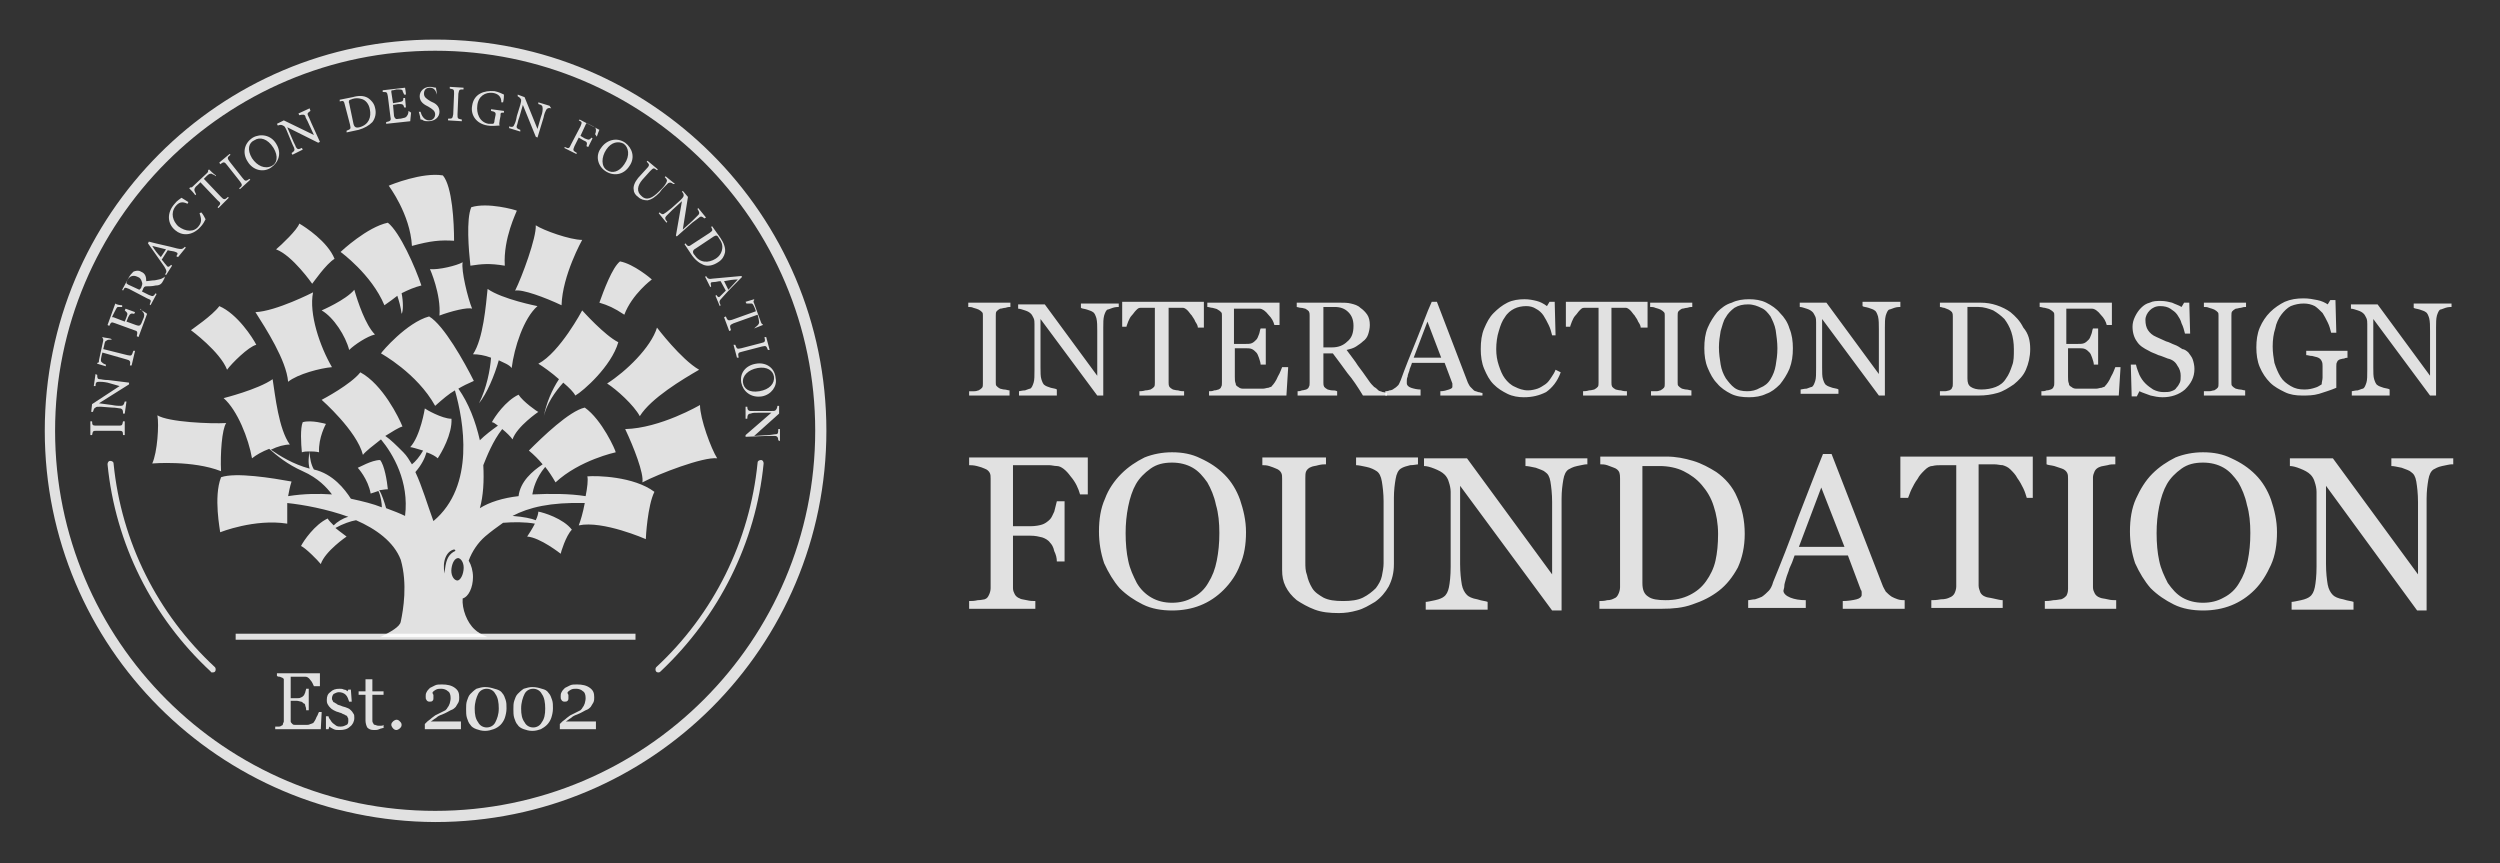
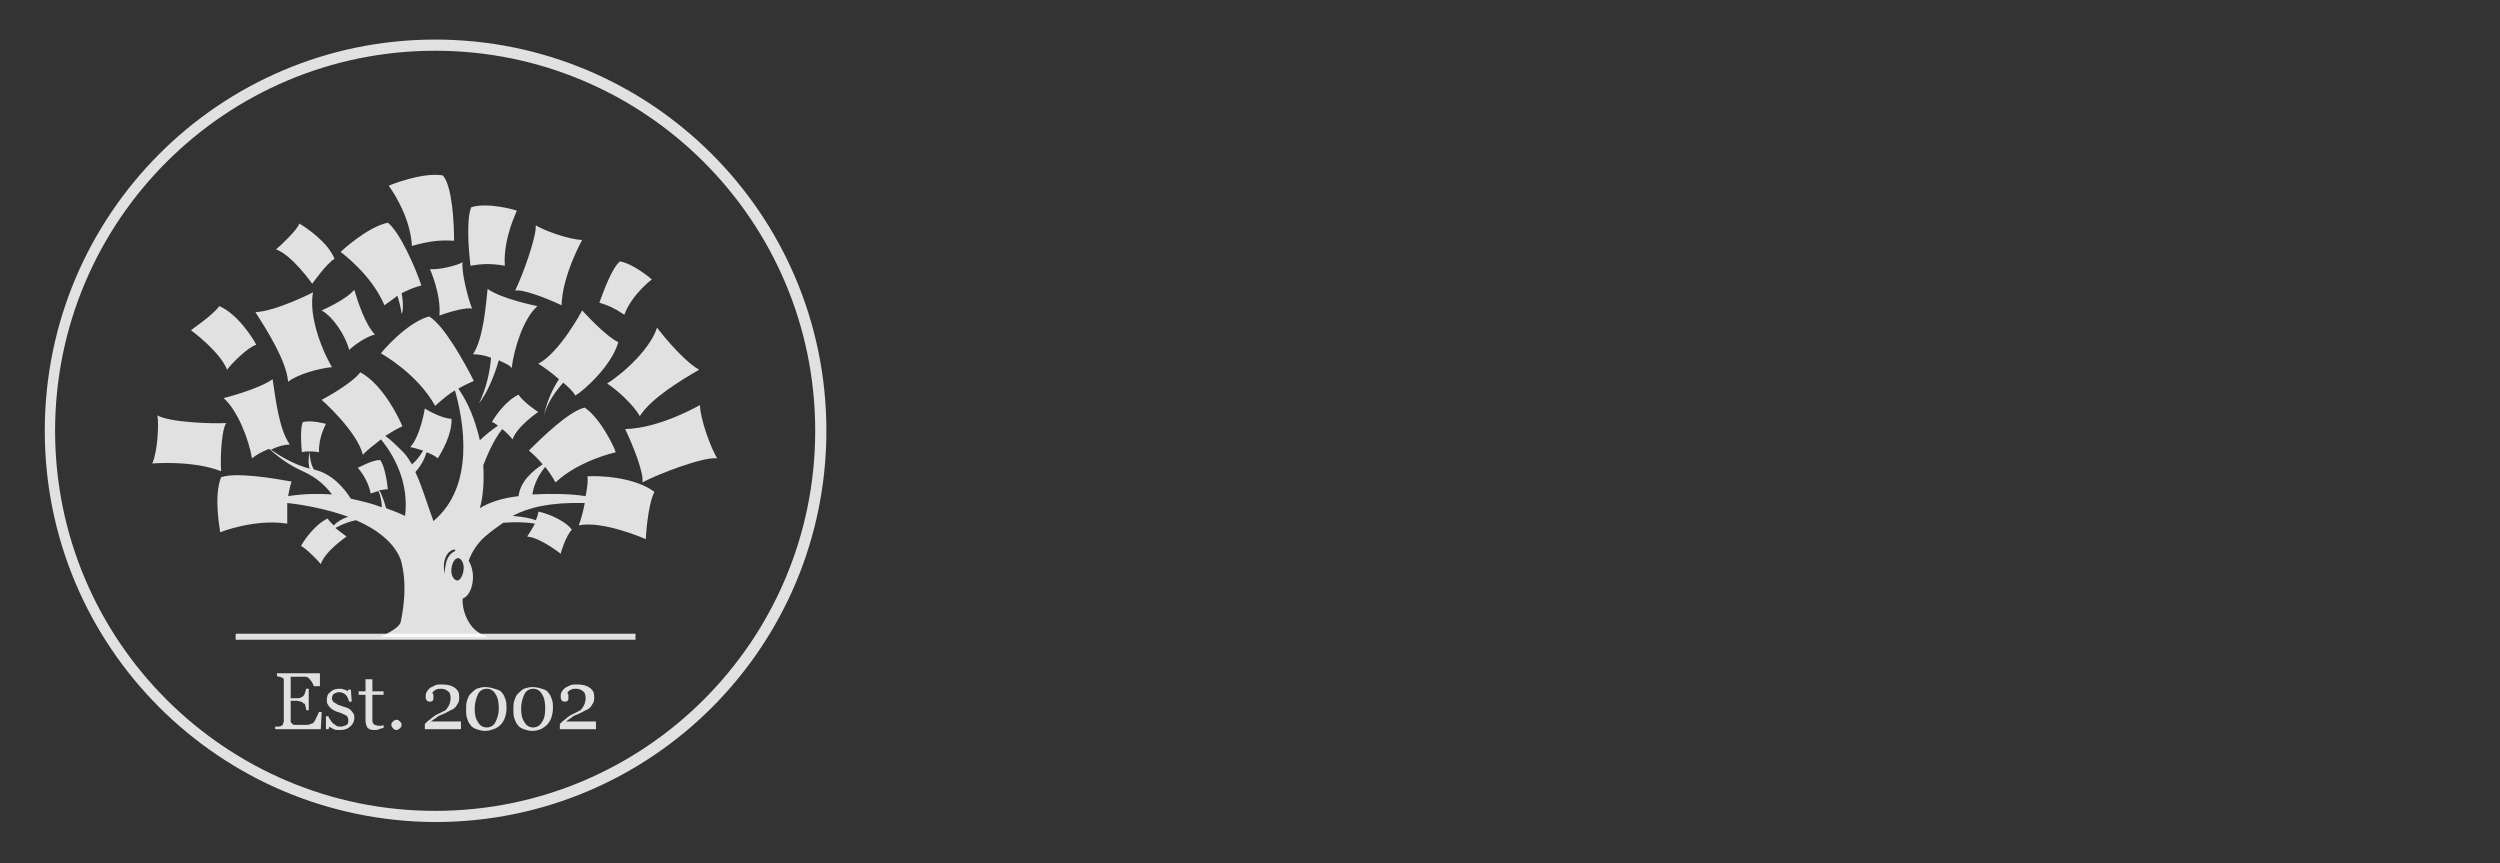
<svg xmlns="http://www.w3.org/2000/svg" width="391" height="135" viewBox="0 0 391 135" fill="none">
  <rect x="0" y="0" width="391" height="135" fill="#333333" stroke="none" />
-   <path fill-rule="evenodd" clip-rule="evenodd" d="M158.162 61.862H151.572V61.189H152.379C152.782 61.189 152.917 61.055 153.051 61.055C153.32 60.92 153.455 60.786 153.589 60.651C153.724 60.517 153.724 60.248 153.724 59.979V49.355C153.724 49.086 153.724 48.951 153.589 48.817C153.455 48.682 153.32 48.548 153.051 48.413C152.782 48.279 152.648 48.279 152.244 48.145C151.975 48.01 151.706 48.01 151.438 48.01V47.338H158.027V48.01C157.758 48.01 157.624 48.01 157.22 48.145C156.951 48.145 156.682 48.279 156.413 48.279C156.144 48.413 156.01 48.548 155.875 48.682C155.741 48.817 155.741 49.086 155.741 49.355V59.844C155.741 60.114 155.741 60.248 155.875 60.382C156.01 60.517 156.144 60.651 156.413 60.786C156.548 60.786 156.817 60.92 157.086 60.92C157.355 60.92 157.624 61.055 157.893 61.055V61.862H158.162ZM174.972 48.01C174.838 48.01 174.434 48.01 174.031 48.145C173.627 48.279 173.358 48.413 173.224 48.413C172.955 48.548 172.82 48.951 172.686 49.355C172.551 49.893 172.551 50.431 172.551 51.238V61.862H171.61L162.734 49.893V57.424C162.734 58.231 162.734 58.903 162.869 59.307C163.003 59.71 163.138 60.114 163.406 60.248C163.541 60.382 163.944 60.517 164.348 60.651C164.886 60.786 165.155 60.786 165.289 60.92V61.862H159.372V61.189C159.506 61.189 159.91 61.055 160.313 61.055C160.717 60.92 160.986 60.786 161.12 60.786C161.389 60.651 161.524 60.248 161.658 59.844C161.793 59.441 161.793 58.769 161.793 57.827V50.7C161.793 50.431 161.793 50.027 161.658 49.758C161.524 49.489 161.389 49.22 161.255 49.086C160.986 48.817 160.717 48.682 160.313 48.548C159.91 48.413 159.506 48.279 159.238 48.279V47.607H163.406L171.61 58.769V51.776C171.61 50.969 171.61 50.296 171.475 49.758C171.341 49.355 171.206 48.951 170.937 48.817C170.803 48.682 170.4 48.548 169.996 48.413C169.593 48.279 169.189 48.279 169.055 48.145V47.472H174.972V48.01ZM188.017 51.238H187.344C187.344 50.969 187.21 50.7 186.941 50.296C186.806 49.893 186.538 49.624 186.403 49.355C186.134 49.086 186 48.817 185.731 48.548C185.462 48.279 185.193 48.145 185.058 48.145H182.772V59.844C182.772 60.114 182.772 60.248 182.906 60.517C183.041 60.651 183.175 60.786 183.444 60.92C183.579 60.92 183.848 61.055 184.251 61.055C184.655 61.189 184.924 61.189 185.193 61.189V61.862H178.2V61.189C178.334 61.189 178.737 61.189 179.141 61.055C179.544 61.055 179.813 60.92 179.948 60.92C180.217 60.786 180.351 60.651 180.486 60.517C180.62 60.382 180.62 60.114 180.62 59.844V48.145H178.334C178.065 48.145 177.931 48.279 177.662 48.548C177.393 48.817 177.258 49.086 176.989 49.355C176.72 49.624 176.586 50.027 176.451 50.296C176.317 50.7 176.182 50.969 176.182 51.103H175.51V47.203H188.286V51.238H188.017ZM201.465 57.558L201.196 61.862H189.093V61.189C189.362 61.189 189.631 61.189 189.9 61.055C190.303 61.055 190.437 60.92 190.572 60.92C190.841 60.786 190.975 60.651 190.975 60.517C191.11 60.382 191.11 60.114 191.11 59.844V49.355C191.11 49.086 191.11 48.951 190.975 48.817C190.841 48.682 190.706 48.548 190.438 48.413C190.303 48.279 190.034 48.279 189.631 48.145C189.362 48.145 189.093 48.01 188.824 48.01V47.338H200.12V50.834H199.313C199.179 50.296 198.91 49.758 198.372 49.22C197.969 48.682 197.431 48.279 197.027 48.279H192.993V53.793H194.606C195.144 53.793 195.548 53.793 195.817 53.658C196.086 53.524 196.22 53.389 196.489 53.12C196.624 52.986 196.758 52.717 196.893 52.313C197.027 52.044 197.027 51.641 197.162 51.372H197.969V57.02H197.162C197.162 56.751 197.027 56.348 196.893 55.944C196.758 55.541 196.624 55.272 196.489 55.138C196.22 54.869 196.086 54.734 195.817 54.6C195.548 54.465 195.144 54.465 194.741 54.465H193.127V58.903C193.127 59.307 193.127 59.71 193.262 59.979C193.262 60.248 193.396 60.382 193.665 60.517C193.8 60.651 194.069 60.786 194.338 60.786H197.565C197.834 60.786 198.103 60.651 198.372 60.651C198.641 60.517 198.91 60.517 198.91 60.382C199.179 60.114 199.582 59.575 199.851 58.903C200.255 58.231 200.389 57.693 200.524 57.424H201.465V57.558ZM211.686 50.969C211.686 50.027 211.417 49.355 210.879 48.817C210.341 48.279 209.669 48.01 208.727 48.01H206.979V54.331H208.324C209.265 54.331 210.072 54.062 210.744 53.389C211.417 52.851 211.686 52.044 211.686 50.969ZM217.2 61.862H213.165C212.358 60.517 211.551 59.307 210.744 58.365C210.072 57.424 209.265 56.348 208.458 55.272H206.979V59.844C206.979 60.114 206.979 60.248 207.113 60.517C207.248 60.651 207.382 60.786 207.651 60.92C207.786 60.92 208.055 61.055 208.324 61.055C208.593 61.055 208.862 61.055 209.131 61.189V61.862H202.944V61.189C203.079 61.189 203.348 61.189 203.617 61.055C203.886 61.055 204.155 60.92 204.289 60.92C204.558 60.786 204.693 60.651 204.693 60.517C204.827 60.382 204.827 60.114 204.827 59.844V49.355C204.827 49.086 204.827 48.951 204.693 48.682C204.558 48.548 204.424 48.413 204.155 48.279C204.02 48.279 203.751 48.145 203.482 48.145C203.213 48.145 202.944 48.01 202.81 48.01V47.338H209.534C210.206 47.338 210.744 47.338 211.282 47.472C211.82 47.607 212.358 47.741 212.762 48.145C213.165 48.413 213.569 48.817 213.837 49.22C214.106 49.624 214.241 50.162 214.241 50.834C214.241 51.372 214.106 51.91 213.972 52.313C213.838 52.717 213.569 53.12 213.165 53.389C212.896 53.658 212.493 53.927 212.089 54.196C211.686 54.465 211.148 54.6 210.61 54.734C211.282 55.675 211.955 56.482 212.358 57.155C212.896 57.827 213.434 58.634 214.106 59.575C214.375 59.979 214.644 60.248 214.913 60.517C215.182 60.651 215.451 60.92 215.586 61.055C215.72 61.189 215.989 61.189 216.258 61.324C216.527 61.324 216.796 61.458 216.931 61.458V61.862H217.2Z" fill="white" fill-opacity="0.85" />
-   <path fill-rule="evenodd" clip-rule="evenodd" d="M225.403 55.943L223.252 50.295L221.1 55.943H225.403ZM231.321 61.861H225.269V61.188C225.807 61.188 226.21 61.054 226.614 60.919C227.017 60.785 227.152 60.65 227.152 60.516V59.978L225.941 56.75H220.831C220.696 57.288 220.427 57.692 220.427 57.961C220.293 58.364 220.158 58.633 220.158 58.902C220.024 59.171 220.024 59.44 220.024 59.574V59.978C220.024 60.247 220.293 60.516 220.696 60.65C221.1 60.785 221.638 60.919 222.176 60.919V61.861H216.662V61.188C216.796 61.188 217.065 61.188 217.334 61.054C217.603 61.054 217.872 60.919 218.007 60.785C218.276 60.65 218.545 60.381 218.679 60.247C218.814 60.112 218.948 59.709 219.083 59.44C219.755 57.557 220.562 55.54 221.503 53.254C222.445 50.968 223.117 48.95 223.924 47.202H224.731L229.572 59.843C229.707 60.112 229.841 60.381 229.976 60.516L230.514 61.054C230.648 61.188 230.917 61.188 231.186 61.323C231.455 61.323 231.589 61.457 231.858 61.457V61.861H231.321ZM238.314 62.13C237.507 62.13 236.565 61.995 235.758 61.592C234.952 61.188 234.279 60.785 233.607 60.112C232.934 59.44 232.531 58.633 232.127 57.692C231.724 56.75 231.59 55.674 231.59 54.599C231.59 53.388 231.724 52.312 232.127 51.371C232.531 50.43 232.934 49.623 233.607 48.95C234.279 48.278 234.952 47.74 235.758 47.337C236.565 46.933 237.507 46.798 238.448 46.798C239.121 46.798 239.793 46.933 240.331 47.068C240.869 47.202 241.407 47.471 241.945 47.874L242.348 47.202H243.155L243.289 52.447H242.752C242.617 51.909 242.483 51.371 242.214 50.833C241.945 50.295 241.676 49.757 241.407 49.354C241.138 48.95 240.734 48.547 240.196 48.278C239.793 48.009 239.255 47.874 238.717 47.874C238.045 47.874 237.372 48.009 236.834 48.278C236.296 48.547 235.758 48.95 235.355 49.623C234.952 50.161 234.683 50.833 234.414 51.774C234.145 52.581 234.01 53.657 234.01 54.599C234.01 55.54 234.145 56.347 234.414 57.154C234.683 57.961 234.952 58.633 235.355 59.171C235.758 59.709 236.296 60.247 236.969 60.516C237.507 60.785 238.179 61.054 238.986 61.054C239.524 61.054 240.062 60.919 240.465 60.785C240.869 60.65 241.272 60.381 241.676 60.112C242.079 59.843 242.348 59.44 242.617 59.036C242.886 58.633 243.155 58.23 243.289 57.826L244.096 58.23C243.558 59.709 242.752 60.65 241.81 61.323C240.734 61.861 239.658 62.13 238.314 62.13ZM257.276 51.236H256.603C256.603 50.968 256.469 50.699 256.2 50.295C256.065 49.892 255.796 49.623 255.662 49.354C255.393 49.085 255.258 48.816 254.99 48.547C254.721 48.278 254.452 48.143 254.317 48.143H252.031V59.843C252.031 60.112 252.031 60.247 252.165 60.516C252.3 60.65 252.434 60.785 252.703 60.919C252.838 60.919 253.107 61.054 253.51 61.054C253.914 61.188 254.183 61.188 254.452 61.188V61.861H247.593V61.188C247.727 61.188 248.131 61.188 248.534 61.054C248.938 61.054 249.207 60.919 249.341 60.919C249.61 60.785 249.745 60.65 249.879 60.516C250.014 60.381 250.014 60.112 250.014 59.843V48.143H247.727C247.458 48.143 247.324 48.278 247.055 48.547C246.786 48.816 246.652 49.085 246.383 49.354C246.114 49.623 245.979 50.026 245.845 50.295C245.71 50.699 245.576 50.968 245.576 51.102H244.903V47.202H257.679V51.236H257.276ZM264.807 61.861H258.217V61.188H259.024C259.427 61.188 259.562 61.054 259.696 61.054C259.965 60.919 260.1 60.785 260.234 60.65C260.369 60.516 260.369 60.247 260.369 59.978V49.354C260.369 49.085 260.369 48.95 260.234 48.816C260.1 48.681 259.965 48.547 259.696 48.412C259.427 48.278 259.293 48.278 258.89 48.143C258.621 48.009 258.352 48.009 258.083 48.009V47.337H264.672V48.009C264.403 48.009 264.269 48.009 263.865 48.143C263.596 48.143 263.327 48.278 263.058 48.278C262.79 48.412 262.655 48.547 262.521 48.681C262.386 48.816 262.386 49.085 262.386 49.354V59.843C262.386 60.112 262.386 60.247 262.521 60.381C262.655 60.516 262.79 60.65 263.058 60.785C263.193 60.785 263.462 60.919 263.731 60.919C264 60.919 264.269 61.054 264.538 61.054V61.861H264.807ZM276.91 59.305C277.314 58.633 277.583 57.961 277.717 57.154C277.852 56.347 277.986 55.54 277.986 54.464C277.986 53.523 277.852 52.581 277.717 51.64C277.583 50.833 277.179 50.026 276.91 49.488C276.507 48.95 276.103 48.412 275.431 48.143C274.893 47.874 274.221 47.605 273.414 47.605C272.607 47.605 271.934 47.74 271.262 48.143C270.724 48.547 270.186 49.085 269.917 49.623C269.514 50.161 269.379 50.968 269.11 51.774C268.976 52.581 268.841 53.388 268.841 54.33C268.841 55.271 268.976 56.212 269.11 57.019C269.245 57.826 269.514 58.498 269.917 59.171C270.321 59.709 270.724 60.247 271.262 60.65C271.8 61.054 272.472 61.188 273.279 61.188C273.952 61.188 274.624 61.054 275.296 60.65C275.969 60.381 276.507 59.978 276.91 59.305ZM278.39 48.95C279.062 49.623 279.6 50.43 279.869 51.371C280.272 52.312 280.407 53.388 280.407 54.464C280.407 55.674 280.272 56.616 279.869 57.692C279.465 58.633 278.927 59.44 278.39 60.112C277.717 60.785 277.045 61.323 276.238 61.592C275.431 61.995 274.489 62.13 273.548 62.13C272.472 62.13 271.531 61.995 270.724 61.592C269.917 61.188 269.11 60.65 268.572 59.978C267.9 59.305 267.496 58.498 267.093 57.557C266.69 56.616 266.555 55.54 266.555 54.464C266.555 53.254 266.69 52.178 267.093 51.236C267.496 50.295 268.034 49.488 268.572 48.816C269.245 48.143 269.917 47.605 270.858 47.337C271.665 46.933 272.607 46.798 273.548 46.798C274.489 46.798 275.431 46.933 276.238 47.337C277.045 47.74 277.852 48.278 278.39 48.95ZM297.217 48.009C297.083 48.009 296.679 48.009 296.276 48.143C295.872 48.278 295.603 48.412 295.469 48.412C295.2 48.547 295.065 48.95 294.931 49.354C294.796 49.892 294.796 50.43 294.796 51.236V61.861H293.855L284.979 49.892V57.423C284.979 58.23 284.979 58.902 285.114 59.305C285.248 59.709 285.383 60.112 285.652 60.247C285.786 60.381 286.19 60.516 286.593 60.65C287.131 60.785 287.4 60.785 287.534 60.919V61.592H281.617V60.919C281.752 60.919 282.155 60.785 282.558 60.785C282.962 60.65 283.231 60.516 283.365 60.516C283.634 60.381 283.769 59.978 283.903 59.574C284.038 59.171 284.038 58.498 284.038 57.557V50.43C284.038 50.161 284.038 49.757 283.903 49.488C283.769 49.219 283.634 48.95 283.5 48.816C283.231 48.547 282.962 48.412 282.558 48.278C282.155 48.143 281.752 48.009 281.483 48.009V47.337H285.652L293.855 58.498V51.505C293.855 50.699 293.855 50.026 293.721 49.488C293.586 49.085 293.452 48.681 293.183 48.547C293.048 48.412 292.645 48.278 292.241 48.143C291.838 48.009 291.434 48.009 291.3 47.874V47.202H297.217V48.009ZM314.969 54.599C314.969 53.657 314.834 52.716 314.565 51.909C314.296 51.102 313.893 50.43 313.49 49.892C312.952 49.354 312.414 48.95 311.741 48.547C311.069 48.278 310.262 48.009 309.455 48.009H307.707V59.171C307.707 59.843 307.841 60.247 308.245 60.516C308.648 60.785 309.186 60.919 309.858 60.919C310.665 60.919 311.472 60.785 312.145 60.516C312.817 60.247 313.355 59.843 313.758 59.171C314.162 58.633 314.431 57.961 314.7 57.154C314.969 56.481 314.969 55.674 314.969 54.599ZM317.524 54.599C317.524 55.809 317.255 56.885 316.852 57.826C316.448 58.767 315.776 59.44 314.969 60.112C314.162 60.65 313.355 61.188 312.414 61.457C311.472 61.726 310.531 61.861 309.455 61.861H303.403V61.188H304.21C304.479 61.188 304.748 61.054 304.883 61.054C305.152 60.919 305.286 60.785 305.286 60.65C305.421 60.516 305.421 60.247 305.421 59.978V49.488C305.421 49.219 305.421 49.085 305.286 48.816C305.152 48.681 305.017 48.547 304.748 48.412C304.479 48.278 304.345 48.278 304.076 48.143C303.807 48.143 303.672 48.009 303.403 48.009V47.337H309.724C310.665 47.337 311.472 47.471 312.279 47.74C313.086 48.009 313.893 48.412 314.431 48.816C315.238 49.488 315.91 50.161 316.448 51.236C317.255 52.178 317.524 53.254 317.524 54.599ZM331.645 57.557L331.376 61.861H319.272V61.188C319.541 61.188 319.81 61.188 320.079 61.054C320.483 61.054 320.617 60.919 320.752 60.919C321.021 60.785 321.155 60.65 321.155 60.516C321.29 60.381 321.289 60.112 321.289 59.843V49.354C321.289 49.085 321.29 48.95 321.155 48.816C321.021 48.681 320.886 48.547 320.617 48.412C320.483 48.278 320.214 48.278 319.81 48.143C319.541 48.143 319.272 48.009 319.003 48.009V47.337H330.3V50.833H329.493C329.358 50.295 329.09 49.757 328.552 49.219C328.148 48.681 327.61 48.278 327.207 48.278H323.172V53.792H324.786C325.324 53.792 325.727 53.792 325.996 53.657C326.265 53.523 326.4 53.388 326.669 53.119C326.803 52.985 326.938 52.716 327.072 52.312C327.207 52.043 327.207 51.64 327.341 51.371H328.148V57.019H327.476C327.476 56.75 327.341 56.347 327.207 55.943C327.072 55.54 326.938 55.271 326.803 55.136C326.534 54.867 326.4 54.733 326.131 54.599C325.862 54.464 325.458 54.464 325.055 54.464H323.441V58.902C323.441 59.305 323.441 59.709 323.576 59.978C323.576 60.247 323.71 60.381 323.979 60.516C324.114 60.65 324.383 60.785 324.652 60.785H327.879C328.148 60.785 328.417 60.65 328.686 60.65C328.955 60.516 329.224 60.516 329.224 60.381C329.493 60.112 329.896 59.574 330.165 58.902C330.569 58.23 330.703 57.692 330.838 57.423H331.645V57.557ZM342.269 55.136C342.538 55.54 342.807 55.809 342.941 56.212C343.076 56.616 343.21 57.154 343.21 57.692C343.21 59.036 342.672 59.978 341.731 60.919C340.79 61.726 339.579 62.13 338.234 62.13C337.562 62.13 336.89 61.995 336.352 61.861C335.679 61.592 335.141 61.457 334.603 61.188L334.2 61.995H333.393L333.258 57.019H334.065C334.2 57.692 334.469 58.23 334.603 58.633C334.872 59.171 335.141 59.574 335.545 59.978C335.948 60.381 336.352 60.65 336.755 60.919C337.293 61.188 337.831 61.323 338.369 61.323C338.772 61.323 339.31 61.323 339.579 61.188C339.983 61.054 340.252 60.919 340.386 60.65C340.655 60.381 340.79 60.112 340.924 59.843C341.058 59.574 341.058 59.171 341.058 58.767C341.058 58.23 340.924 57.692 340.521 57.154C340.252 56.616 339.714 56.212 339.041 56.078C338.638 55.943 338.1 55.674 337.562 55.54C337.024 55.271 336.486 55.136 336.083 54.867C335.276 54.464 334.603 54.061 334.2 53.388C333.796 52.85 333.527 52.043 333.527 51.102C333.527 50.564 333.662 50.026 333.931 49.488C334.2 48.95 334.469 48.547 334.872 48.143C335.276 47.74 335.679 47.471 336.217 47.337C336.755 47.068 337.293 47.068 337.965 47.068C338.638 47.068 339.176 47.202 339.714 47.337C340.252 47.605 340.789 47.74 341.193 48.009L341.596 47.337H342.403L342.538 52.178H341.731C341.596 51.64 341.462 51.102 341.193 50.564C341.058 50.026 340.789 49.623 340.521 49.219C340.252 48.816 339.848 48.547 339.445 48.278C339.041 48.009 338.503 47.874 337.831 47.874C337.158 47.874 336.621 48.143 336.217 48.547C335.814 48.95 335.545 49.488 335.545 50.026C335.545 50.699 335.679 51.236 335.948 51.64C336.217 52.043 336.621 52.447 337.293 52.716C337.831 52.985 338.234 53.119 338.772 53.388C339.31 53.523 339.714 53.792 340.117 53.926C340.521 54.061 340.924 54.33 341.327 54.599C341.596 54.599 342 54.867 342.269 55.136ZM351.279 61.861H344.69V61.188H345.496C345.9 61.188 346.034 61.054 346.303 61.054C346.572 60.919 346.707 60.785 346.841 60.65C346.976 60.516 346.976 60.247 346.976 59.978V49.354C346.976 49.085 346.976 48.95 346.841 48.816C346.707 48.681 346.572 48.547 346.303 48.412C346.034 48.278 345.9 48.278 345.496 48.143C345.227 48.009 344.958 48.009 344.69 48.009V47.337H351.279V48.009C351.01 48.009 350.876 48.009 350.472 48.143C350.203 48.143 349.934 48.278 349.665 48.278C349.396 48.412 349.262 48.547 349.127 48.681C348.993 48.816 348.993 49.085 348.993 49.354V59.843C348.993 60.112 348.993 60.247 349.127 60.381C349.262 60.516 349.396 60.65 349.665 60.785C349.8 60.785 350.069 60.919 350.338 60.919C350.607 60.919 350.876 61.054 351.145 61.054V61.861H351.279ZM367.283 55.943C367.148 55.943 366.879 55.943 366.61 56.078C366.341 56.078 366.072 56.212 365.938 56.212C365.669 56.347 365.534 56.481 365.534 56.616C365.4 56.75 365.4 57.019 365.4 57.288V60.65C364.458 61.054 363.517 61.323 362.71 61.592C361.769 61.861 360.962 61.861 360.021 61.861C359.079 61.861 358.138 61.726 357.331 61.323C356.524 60.919 355.717 60.516 355.045 59.843C354.372 59.171 353.834 58.364 353.431 57.423C353.027 56.481 352.893 55.405 352.893 54.33C352.893 53.254 353.027 52.178 353.431 51.236C353.834 50.295 354.372 49.488 355.045 48.816C355.717 48.143 356.524 47.605 357.331 47.202C358.272 46.798 359.214 46.664 360.289 46.664C361.096 46.664 361.769 46.798 362.441 46.933C363.114 47.068 363.652 47.337 364.055 47.605L364.458 46.933H365.265L365.4 52.043H364.593C364.458 51.505 364.324 50.968 364.055 50.43C363.786 49.892 363.517 49.354 363.248 48.95C362.845 48.547 362.441 48.143 362.038 47.874C361.5 47.605 360.962 47.471 360.289 47.471C359.617 47.471 358.945 47.605 358.272 47.874C357.734 48.143 357.196 48.681 356.793 49.219C356.389 49.757 355.986 50.564 355.852 51.371C355.583 52.178 355.448 53.119 355.448 54.195C355.448 55.136 355.583 55.943 355.717 56.75C355.986 57.557 356.255 58.23 356.658 58.902C357.062 59.574 357.6 59.978 358.272 60.381C358.945 60.785 359.617 60.919 360.424 60.919C361.096 60.919 361.634 60.785 362.038 60.65C362.576 60.516 362.845 60.247 363.114 60.112C363.114 59.709 363.248 59.44 363.248 59.036V57.288C363.248 57.019 363.248 56.75 363.114 56.481C362.979 56.212 362.845 56.078 362.576 55.943C362.307 55.809 362.038 55.809 361.634 55.674C361.231 55.674 360.962 55.54 360.693 55.54V54.867H367.148V55.943H367.283ZM383.421 48.009C383.286 48.009 382.883 48.009 382.479 48.143C382.076 48.278 381.807 48.412 381.672 48.412C381.403 48.547 381.269 48.95 381.134 49.354C381 49.892 381 50.43 381 51.236V61.861H380.058L371.183 49.892V57.423C371.183 58.23 371.183 58.902 371.317 59.305C371.452 59.709 371.586 60.112 371.855 60.247C371.99 60.381 372.393 60.516 372.796 60.65C373.334 60.785 373.603 60.785 373.738 60.919V61.861H367.821V61.188C367.955 61.188 368.358 61.054 368.762 61.054C369.165 60.919 369.434 60.785 369.569 60.785C369.838 60.65 369.972 60.247 370.107 59.843C370.241 59.44 370.241 58.767 370.241 57.826V50.699C370.241 50.43 370.241 50.026 370.107 49.757C369.972 49.488 369.838 49.219 369.703 49.085C369.434 48.816 369.165 48.681 368.762 48.547C368.358 48.412 367.955 48.278 367.686 48.278V47.605H371.855L380.058 58.767V51.774C380.058 50.968 380.058 50.295 379.924 49.757C379.79 49.354 379.655 48.95 379.386 48.816C379.252 48.681 378.848 48.547 378.445 48.412C378.041 48.278 377.638 48.278 377.503 48.143V47.471H383.421V48.009ZM170.131 77.326H168.921C168.652 76.385 168.248 75.443 167.441 74.502C166.769 73.561 165.962 72.888 165.29 72.888C164.886 72.888 164.483 72.754 164.079 72.754H158.431V82.302H161.121C161.927 82.302 162.6 82.168 163.003 82.033C163.407 81.898 163.81 81.63 164.214 81.226C164.483 80.957 164.617 80.554 164.886 80.016L165.29 78.402H166.5V87.816H165.29C165.29 87.278 165.155 86.74 164.886 86.202C164.752 85.53 164.483 85.126 164.214 84.857C163.945 84.454 163.407 84.185 163.003 84.05C162.465 83.916 161.927 83.781 161.121 83.781H158.431V91.985C158.431 92.388 158.565 92.657 158.7 92.926C158.834 93.195 159.103 93.464 159.507 93.599C159.641 93.733 160.045 93.733 160.583 93.868C161.121 94.002 161.524 94.002 161.927 94.002V95.212H151.572V94.002C151.976 94.002 152.379 94.002 152.917 93.868C153.455 93.868 153.858 93.733 153.993 93.733C154.396 93.599 154.531 93.33 154.665 93.061C154.8 92.792 154.934 92.388 154.934 91.985V74.905C154.934 74.502 154.934 74.233 154.8 73.964C154.665 73.695 154.396 73.426 153.993 73.292C153.724 73.157 153.321 73.023 152.783 72.888C152.245 72.754 151.841 72.754 151.572 72.754V71.543H170.131V77.326ZM188.958 91.178C189.631 90.102 190.034 89.026 190.303 87.681C190.572 86.337 190.707 84.992 190.707 83.378C190.707 81.764 190.572 80.285 190.169 78.94C189.9 77.595 189.362 76.385 188.824 75.443C188.152 74.502 187.479 73.695 186.538 73.157C185.596 72.619 184.521 72.35 183.31 72.35C181.965 72.35 180.89 72.619 179.948 73.292C179.007 73.964 178.2 74.771 177.662 75.712C177.124 76.654 176.721 77.864 176.452 79.209C176.183 80.554 176.048 81.898 176.048 83.378C176.048 84.992 176.183 86.471 176.452 87.681C176.721 89.026 177.258 90.102 177.796 91.178C178.334 92.119 179.141 92.926 180.083 93.464C181.024 94.002 182.1 94.271 183.31 94.271C184.521 94.271 185.596 94.002 186.538 93.464C187.614 92.926 188.421 92.119 188.958 91.178ZM191.514 74.233C192.59 75.309 193.396 76.654 193.934 78.133C194.472 79.747 194.876 81.361 194.876 83.243C194.876 85.126 194.607 86.874 193.934 88.354C193.396 89.833 192.455 91.178 191.379 92.254C190.303 93.33 189.093 94.136 187.748 94.674C186.403 95.212 184.924 95.481 183.31 95.481C181.696 95.481 180.083 95.212 178.738 94.54C177.393 93.868 176.183 93.061 175.107 91.985C174.165 90.909 173.358 89.564 172.686 88.085C172.148 86.471 171.879 84.857 171.879 83.109C171.879 81.226 172.148 79.478 172.821 77.999C173.358 76.519 174.3 75.174 175.376 74.099C176.452 73.023 177.662 72.216 179.007 71.543C180.352 71.005 181.831 70.737 183.31 70.737C184.924 70.737 186.403 71.005 187.748 71.678C189.227 72.35 190.438 73.157 191.514 74.233ZM221.907 72.619C221.638 72.619 221.1 72.754 220.562 72.754C220.024 72.888 219.486 73.023 219.083 73.292C218.679 73.561 218.41 74.099 218.276 74.905C218.141 75.712 218.007 76.654 218.007 77.864V88.219C218.007 89.564 217.738 90.64 217.2 91.716C216.662 92.657 215.99 93.464 215.048 94.136C214.107 94.674 213.3 95.212 212.224 95.481C211.283 95.75 210.341 95.885 209.4 95.885C207.921 95.885 206.71 95.75 205.634 95.347C204.558 94.943 203.617 94.405 202.81 93.868C202.003 93.195 201.465 92.523 201.062 91.716C200.658 90.909 200.524 90.102 200.524 89.161V74.905C200.524 74.502 200.524 74.233 200.39 73.964C200.255 73.695 199.986 73.426 199.583 73.292C199.314 73.157 198.91 73.023 198.507 72.888C198.103 72.754 197.7 72.754 197.431 72.754V71.543H207.383V72.619C207.114 72.619 206.71 72.619 206.172 72.754C205.769 72.888 205.365 72.888 205.096 73.023C204.693 73.157 204.424 73.426 204.29 73.695C204.155 73.964 204.155 74.368 204.155 74.771V87.95C204.155 88.623 204.155 89.295 204.424 89.968C204.558 90.64 204.827 91.312 205.231 91.985C205.634 92.657 206.307 93.061 206.979 93.464C207.786 93.868 208.727 94.002 210.072 94.002C211.283 94.002 212.358 93.868 213.165 93.464C213.972 93.061 214.645 92.523 215.183 91.985C215.586 91.447 215.99 90.774 216.124 90.102C216.258 89.43 216.393 88.757 216.393 88.085V78.402C216.393 77.192 216.258 76.116 216.124 75.309C215.99 74.502 215.721 73.964 215.317 73.695C214.914 73.426 214.376 73.157 213.703 73.023C213.031 72.888 212.493 72.754 212.09 72.754V71.543H221.772V72.619H221.907ZM248.131 72.619C247.862 72.619 247.324 72.754 246.652 72.888C245.979 73.023 245.576 73.292 245.307 73.426C244.903 73.695 244.634 74.233 244.5 75.04C244.365 75.847 244.231 76.788 244.231 77.999V95.481H242.752L228.362 75.981V88.219C228.362 89.564 228.496 90.64 228.631 91.447C228.765 92.119 229.034 92.657 229.438 93.061C229.707 93.33 230.245 93.599 231.052 93.733C231.858 94.002 232.396 94.002 232.665 94.136V95.347H222.983V94.136C223.252 94.136 223.79 94.002 224.462 93.868C225.134 93.733 225.672 93.464 225.807 93.33C226.21 93.061 226.479 92.523 226.614 91.85C226.748 91.178 226.883 90.102 226.883 88.623V76.923C226.883 76.385 226.748 75.847 226.614 75.443C226.479 74.905 226.21 74.502 225.941 74.233C225.538 73.83 225 73.561 224.327 73.292C223.655 73.023 223.117 72.888 222.714 72.888V71.678H229.438L242.752 89.833V78.537C242.752 77.192 242.617 76.116 242.483 75.309C242.348 74.502 242.079 74.099 241.676 73.83C241.407 73.561 240.869 73.426 240.196 73.157C239.524 73.023 238.986 72.888 238.583 72.888V71.678H248.265V72.619H248.131ZM268.707 83.512C268.707 81.898 268.438 80.419 268.034 79.209C267.631 77.864 266.958 76.788 266.152 75.847C265.345 74.905 264.403 74.233 263.327 73.695C262.252 73.157 260.907 72.888 259.562 72.888H256.872V91.178C256.872 92.254 257.141 92.926 257.814 93.33C258.352 93.733 259.293 93.868 260.503 93.868C261.983 93.868 263.193 93.599 264.269 93.061C265.345 92.523 266.152 91.85 266.824 90.909C267.496 89.968 268.034 88.892 268.303 87.681C268.572 86.471 268.707 85.126 268.707 83.512ZM272.876 83.512C272.876 85.53 272.472 87.278 271.8 88.757C270.993 90.237 270.052 91.447 268.841 92.388C267.631 93.33 266.286 94.002 264.672 94.54C263.193 95.078 261.579 95.212 259.965 95.212H250.148V94.002C250.417 94.002 250.955 94.002 251.358 93.868C251.896 93.868 252.165 93.733 252.434 93.599C252.838 93.464 252.972 93.195 253.107 92.926C253.241 92.657 253.376 92.254 253.376 91.85V74.905C253.376 74.502 253.376 74.233 253.241 73.83C253.107 73.561 252.838 73.292 252.434 73.157C252.031 73.023 251.762 72.888 251.358 72.754C250.955 72.619 250.552 72.619 250.283 72.619V71.409H260.638C262.117 71.409 263.462 71.678 264.807 72.081C266.152 72.485 267.362 73.157 268.438 73.83C269.783 74.771 270.993 76.116 271.665 77.73C272.472 79.478 272.876 81.361 272.876 83.512ZM288.476 85.53L284.845 76.25L281.348 85.53H288.476ZM298.024 95.212H288.207V94.002C289.014 94.002 289.821 93.868 290.358 93.733C290.896 93.599 291.165 93.33 291.165 93.061V92.657C291.165 92.523 291.165 92.388 291.031 92.254L289.014 86.874H280.676C280.407 87.681 280.138 88.354 279.869 88.892C279.734 89.43 279.465 89.968 279.331 90.505C279.196 91.043 279.062 91.312 279.062 91.716C279.062 91.985 278.927 92.254 278.927 92.388C278.927 92.792 279.331 93.195 280.003 93.464C280.676 93.733 281.483 93.868 282.424 93.868V95.078H273.414V93.868C273.683 93.868 274.086 93.733 274.49 93.733C274.893 93.599 275.296 93.464 275.565 93.33C275.969 93.061 276.372 92.657 276.641 92.388C276.91 92.119 277.179 91.581 277.314 91.043C278.524 88.085 279.869 84.723 281.214 80.957C282.693 77.192 283.903 73.964 285.114 71.005H286.458L294.393 91.447C294.527 91.85 294.796 92.254 294.931 92.523C295.2 92.792 295.469 93.061 295.872 93.33C296.141 93.464 296.41 93.599 296.814 93.733C297.217 93.868 297.621 93.868 297.89 93.868V95.212H298.024ZM318.196 77.864H316.986C316.852 77.461 316.717 76.923 316.448 76.385C316.179 75.847 315.91 75.309 315.507 74.771C315.238 74.233 314.834 73.83 314.431 73.426C314.027 73.023 313.624 72.888 313.221 72.754C312.817 72.754 312.414 72.619 311.876 72.619H309.455V91.581C309.455 91.985 309.59 92.254 309.724 92.657C309.858 92.926 310.127 93.195 310.531 93.33C310.8 93.464 311.203 93.464 311.741 93.599C312.414 93.733 312.817 93.868 313.221 93.868V95.078H302.058V93.868C302.327 93.868 302.865 93.868 303.538 93.733C304.21 93.733 304.614 93.599 304.883 93.464C305.286 93.33 305.555 93.061 305.69 92.792C305.824 92.523 305.958 92.119 305.958 91.716V72.754H303.672C303.134 72.754 302.731 72.754 302.193 72.888C301.79 72.888 301.386 73.157 300.983 73.561C300.579 73.964 300.176 74.368 299.907 74.905C299.503 75.443 299.234 75.981 298.965 76.519C298.696 77.057 298.562 77.595 298.427 77.864H297.217V71.409H317.927V77.864H318.196ZM330.569 95.212H319.81V94.002C320.079 94.002 320.483 94.002 321.155 93.868C321.693 93.868 322.096 93.733 322.365 93.733C322.769 93.599 323.038 93.33 323.172 93.195C323.307 92.926 323.441 92.657 323.441 92.119V74.905C323.441 74.502 323.441 74.233 323.307 73.964C323.172 73.695 322.903 73.426 322.5 73.292L321.289 72.888C320.752 72.754 320.348 72.754 320.079 72.619V71.409H330.838V72.619C330.434 72.619 330.031 72.619 329.627 72.754C329.09 72.888 328.686 72.888 328.417 73.023C328.014 73.157 327.745 73.426 327.61 73.695C327.476 73.964 327.341 74.368 327.341 74.636V91.85C327.341 92.254 327.476 92.523 327.61 92.792C327.745 93.061 328.014 93.33 328.417 93.464C328.686 93.599 329.09 93.599 329.627 93.733C330.165 93.868 330.569 93.868 330.972 93.868V95.212H330.569ZM350.203 91.178C350.876 90.102 351.279 89.026 351.548 87.681C351.817 86.337 351.952 84.992 351.952 83.378C351.952 81.764 351.817 80.285 351.414 78.94C351.145 77.595 350.607 76.385 350.069 75.443C349.396 74.502 348.724 73.695 347.783 73.157C346.841 72.619 345.765 72.35 344.555 72.35C343.21 72.35 342.134 72.619 341.193 73.292C340.252 73.964 339.445 74.771 338.907 75.712C338.369 76.654 337.965 77.864 337.696 79.209C337.427 80.554 337.293 81.898 337.293 83.378C337.293 84.992 337.427 86.471 337.696 87.681C337.965 89.026 338.503 90.102 339.041 91.178C339.714 92.119 340.386 92.926 341.327 93.464C342.269 94.002 343.345 94.271 344.555 94.271C345.765 94.271 346.841 94.002 347.783 93.464C348.858 92.926 349.665 92.119 350.203 91.178ZM352.758 74.233C353.834 75.309 354.641 76.654 355.179 78.133C355.717 79.747 356.121 81.361 356.121 83.243C356.121 85.126 355.852 86.874 355.179 88.354C354.507 89.833 353.7 91.178 352.624 92.254C351.548 93.33 350.338 94.136 348.993 94.674C347.648 95.212 346.169 95.481 344.555 95.481C342.941 95.481 341.327 95.212 339.983 94.54C338.638 93.868 337.427 93.061 336.352 91.985C335.41 90.909 334.603 89.564 333.931 88.085C333.393 86.471 333.124 84.857 333.124 83.109C333.124 81.226 333.393 79.478 334.065 77.999C334.738 76.519 335.545 75.174 336.621 74.099C337.696 73.023 338.907 72.216 340.252 71.543C341.596 71.005 343.076 70.737 344.555 70.737C346.169 70.737 347.648 71.005 348.993 71.678C350.472 72.35 351.683 73.157 352.758 74.233ZM383.421 72.619C383.152 72.619 382.614 72.754 381.941 72.888C381.269 73.023 380.865 73.292 380.596 73.426C380.193 73.695 379.924 74.233 379.789 75.04C379.655 75.847 379.521 76.788 379.521 77.999V95.481H378.041L363.786 75.981V88.219C363.786 89.564 363.921 90.64 364.055 91.447C364.19 92.119 364.458 92.657 364.862 93.061C365.131 93.33 365.669 93.599 366.476 93.733C367.283 94.002 367.821 94.002 368.09 94.136V95.347H358.407V94.136C358.676 94.136 359.214 94.002 359.886 93.868C360.558 93.733 361.096 93.464 361.231 93.33C361.634 93.061 361.903 92.523 362.038 91.85C362.172 91.178 362.307 90.102 362.307 88.623V76.923C362.307 76.385 362.172 75.847 362.038 75.443C361.903 74.905 361.634 74.502 361.365 74.233C360.962 73.83 360.424 73.561 359.752 73.292C359.079 73.023 358.541 72.888 358.138 72.888V71.678H364.862L378.176 89.833V78.537C378.176 77.192 378.041 76.116 377.907 75.309C377.772 74.502 377.503 74.099 377.1 73.83C376.831 73.561 376.293 73.426 375.621 73.157C374.948 73.023 374.41 72.888 374.007 72.888V71.678H383.689V72.619H383.421Z" fill="white" fill-opacity="0.85" />
  <path fill-rule="evenodd" clip-rule="evenodd" d="M7.002 67.377C7.002 33.622 34.302 6.188 68.057 6.188C101.812 6.188 129.247 33.487 129.247 67.377C129.247 101.132 101.947 128.567 68.057 128.567C34.302 128.432 7.002 101.132 7.002 67.377ZM8.616 67.377C8.616 100.191 35.243 126.819 68.057 126.819C100.871 126.819 127.499 100.191 127.499 67.377C127.499 34.563 100.871 7.936 68.057 7.936C35.243 7.936 8.616 34.563 8.616 67.377Z" fill="white" fill-opacity="0.85" />
-   <path d="M19.51 68.048H19.241C19.241 67.375 19.107 67.375 18.434 67.375H15.207C14.534 67.375 14.534 67.375 14.4 68.048H14.131V65.896H14.4C14.4 66.568 14.534 66.568 15.207 66.568H18.434C19.107 66.568 19.107 66.568 19.241 65.896H19.51V68.048ZM15.207 58.634C15.207 59.037 15.207 59.306 15.61 59.306C15.879 59.306 16.148 59.441 16.955 59.441L20.183 59.844V60.113L15.476 63.072L17.493 63.341C18.165 63.475 18.569 63.475 18.838 63.475C19.241 63.475 19.376 63.341 19.51 62.803H19.779L19.51 64.686H19.241C19.241 64.282 19.241 64.013 18.838 63.879C18.569 63.879 18.165 63.744 17.493 63.744L15.745 63.61C15.207 63.61 15.072 63.61 14.938 63.744C14.669 63.879 14.669 64.013 14.534 64.416H14.265L14.4 63.206L18.703 60.382L16.82 59.844C16.148 59.71 15.745 59.71 15.476 59.71C15.072 59.71 14.938 59.844 14.938 60.382H14.669L14.938 58.499L15.207 58.634ZM17.493 53.12C17.09 53.12 16.82 53.12 16.686 53.254C16.417 53.389 16.417 53.389 16.283 54.061L16.148 54.599L19.914 55.541C20.586 55.675 20.586 55.675 20.855 54.868H21.124L20.586 57.154H20.317C20.451 56.482 20.317 56.347 19.779 56.213L16.014 55.137L15.879 55.675C15.745 56.348 15.745 56.482 15.879 56.617C16.014 56.751 16.148 56.886 16.552 57.02V57.289C16.148 57.154 15.61 57.02 15.207 56.886V56.751C15.476 56.751 15.476 56.617 15.476 56.348L16.148 53.254C16.148 52.986 16.148 52.986 16.014 52.851V52.717C16.417 52.851 16.955 52.851 17.358 52.986L17.493 53.12ZM21.931 48.413C22.2 48.547 22.872 48.951 23.007 49.086L21.662 52.717L21.393 52.582C21.527 51.91 21.527 51.775 20.989 51.641L18.031 50.565C17.358 50.296 17.358 50.43 17.09 50.968L16.82 50.834L18.031 47.472C18.165 47.606 18.703 47.741 19.107 47.741V48.01H18.434C18.3 48.01 18.165 48.279 17.896 48.816L17.627 49.354C17.493 49.623 17.493 49.623 17.762 49.623L19.51 50.296L19.779 49.623C20.048 48.951 19.914 48.951 19.51 48.547L19.645 48.279L21.124 48.816L20.989 49.086C20.451 48.951 20.317 49.086 20.048 49.623L19.779 50.296L21.258 50.834C21.662 50.968 21.796 50.968 21.931 50.834C22.065 50.699 22.2 50.43 22.334 50.027C22.603 49.489 22.603 49.22 22.469 48.951C22.334 48.816 22.2 48.548 21.931 48.279V48.413ZM25.696 43.572C25.696 43.706 25.562 43.706 25.562 43.841C25.293 44.379 25.024 44.648 24.352 44.648C23.814 44.782 23.276 44.782 22.872 44.782C22.603 44.782 22.469 44.916 22.334 45.32L22.2 45.589L23.276 46.127C23.948 46.396 23.948 46.396 24.352 45.858L24.486 45.992L23.545 47.741L23.41 47.606C23.679 46.934 23.679 46.934 23.007 46.665L20.183 45.185C19.51 44.916 19.51 44.916 19.241 45.454L19.107 45.32L20.048 43.572C20.317 43.034 20.586 42.765 20.855 42.496C21.124 42.361 21.662 42.227 22.065 42.496C22.738 42.765 22.872 43.303 22.872 43.975C23.141 43.975 23.814 43.841 24.217 43.841C24.755 43.706 25.024 43.706 25.293 43.572C25.562 43.437 25.831 43.303 25.831 43.168L25.696 43.572ZM22.065 45.051C22.2 44.648 22.334 44.379 22.2 44.11C22.065 43.706 21.931 43.437 21.527 43.303C20.721 42.899 20.183 43.303 19.914 43.841C19.779 44.11 19.779 44.244 19.779 44.244C19.779 44.379 19.914 44.379 20.048 44.513L21.796 45.32L22.065 45.051ZM27.848 40.21L27.579 40.075C27.848 39.672 27.848 39.537 27.445 39.403C27.176 39.268 26.638 39.268 26.234 39.134L25.293 40.613C25.562 40.882 25.696 41.151 25.965 41.42C26.234 41.823 26.369 41.823 26.772 41.42L26.907 41.554L25.965 43.034L25.831 42.899C26.1 42.496 26.1 42.361 25.696 41.689L23.141 38.058L23.276 37.789C24.755 38.192 26.234 38.461 27.714 38.865C28.386 38.999 28.52 38.999 28.924 38.596L29.058 38.73L27.848 40.21ZM23.814 38.461C24.217 39.134 24.62 39.672 25.158 40.21L25.965 38.999L23.814 38.461ZM31.479 33.217C31.748 33.486 32.017 34.023 32.151 34.292C32.017 34.561 31.748 35.099 31.345 35.503C30 36.982 28.386 36.847 27.445 36.041C26.1 34.965 26.1 33.217 27.31 31.872C27.714 31.334 28.252 31.065 28.386 30.93C28.79 31.199 29.058 31.334 29.462 31.603L29.327 31.872C28.52 31.468 27.983 31.603 27.445 32.275C26.638 33.351 27.041 34.561 27.848 35.368C29.058 36.31 30.403 36.31 31.076 35.368C31.614 34.696 31.479 34.158 31.21 33.351L31.479 33.217ZM33.765 27.568C33.496 27.299 33.227 27.299 33.093 27.165C32.824 27.165 32.69 27.165 32.286 27.568L31.883 27.972L34.572 30.796C34.976 31.199 35.11 31.334 35.648 30.796L35.783 30.93L34.169 32.544L34.034 32.41C34.572 31.872 34.572 31.737 34.034 31.334L31.345 28.51L30.941 28.913C30.403 29.317 30.403 29.585 30.403 29.72C30.403 29.854 30.538 30.123 30.672 30.392L30.538 30.527C30.269 30.123 29.865 29.72 29.596 29.451L29.731 29.317C30 29.317 30 29.317 30.134 29.182L32.42 27.03C32.555 26.896 32.555 26.761 32.555 26.627L32.69 26.492C32.958 26.761 33.362 27.165 33.765 27.434V27.568ZM37.531 29.585L37.396 29.451C37.934 29.047 37.934 28.913 37.531 28.375L35.514 25.82C35.11 25.282 34.976 25.282 34.438 25.686L34.303 25.416L35.917 24.072L36.051 24.206C35.514 24.61 35.514 24.744 35.917 25.282L37.934 27.837C38.338 28.375 38.472 28.375 39.01 27.972L39.145 28.106L37.531 29.585ZM43.179 22.458C44.12 23.937 43.583 25.416 42.372 26.223C41.162 27.03 39.548 26.627 38.741 25.282C37.934 24.072 38.069 22.458 39.548 21.517C40.758 20.844 42.372 21.113 43.179 22.458ZM39.414 24.744C40.221 25.954 41.431 26.492 42.507 25.954C43.314 25.551 43.583 24.475 42.776 23.13C41.834 21.651 40.624 21.382 39.817 21.92C38.876 22.323 38.607 23.399 39.414 24.744ZM48.558 17.348C48.155 17.616 48.02 17.751 48.155 18.02C48.289 18.289 48.424 18.558 48.693 19.23L50.038 22.189L49.769 22.323L44.927 19.903L45.734 21.785C46.003 22.458 46.272 22.861 46.272 22.996C46.541 23.399 46.676 23.399 47.214 23.13L47.348 23.399L45.734 24.206L45.6 23.937C46.003 23.668 46.138 23.534 46.003 23.13C45.869 22.861 45.734 22.592 45.465 21.92L44.793 20.306C44.524 19.768 44.524 19.768 44.255 19.634C43.986 19.499 43.852 19.499 43.448 19.634L43.314 19.365L44.389 18.827L49.096 21.113L48.289 19.365C48.02 18.692 47.752 18.423 47.752 18.154C47.617 17.886 47.348 17.886 46.81 18.02L46.676 17.751L48.424 16.944L48.558 17.348ZM55.148 15.196C56.09 14.927 56.896 14.927 57.569 15.33C57.972 15.599 58.51 16.137 58.645 16.81C58.914 17.751 58.645 18.558 58.241 19.096C57.703 19.634 57.031 20.037 56.09 20.306L54.207 20.71V20.441C54.879 20.172 54.879 20.172 54.745 19.499L53.938 16.406C53.803 15.734 53.669 15.734 53.131 15.868V15.599L55.148 15.196ZM55.283 19.365C55.417 19.903 55.686 20.037 56.224 19.903C57.703 19.499 58.107 18.289 57.838 17.079C57.703 16.272 57.165 15.599 56.493 15.465C56.09 15.33 55.552 15.33 55.148 15.465C54.879 15.599 54.61 15.599 54.61 15.734C54.61 15.868 54.476 15.868 54.61 16.137L55.283 19.365ZM64.293 17.616C64.293 17.886 64.158 18.692 64.158 18.961L60.393 19.365V19.096C61.065 18.961 61.2 18.827 61.065 18.289L60.662 15.061C60.527 14.389 60.527 14.389 59.855 14.389V14.12L63.352 13.716C63.352 13.851 63.486 14.389 63.486 14.792H63.217C63.083 14.523 62.948 14.254 62.948 14.12C62.814 13.986 62.545 13.986 62.007 13.986L61.469 14.12C61.2 14.12 61.2 14.12 61.2 14.389L61.469 16.137L62.276 16.003C62.948 15.868 63.083 15.868 63.083 15.33H63.352L63.486 16.81H63.217C63.083 16.272 62.948 16.272 62.276 16.272L61.469 16.406L61.603 17.886C61.603 18.289 61.738 18.423 61.872 18.558C62.007 18.692 62.276 18.558 62.679 18.558C63.217 18.423 63.486 18.423 63.62 18.154C63.755 18.02 63.889 17.751 63.889 17.348L64.293 17.616ZM68.327 14.792C68.193 14.254 67.924 13.716 67.252 13.716C66.579 13.716 66.31 14.12 66.31 14.658C66.31 15.196 66.714 15.465 67.386 15.868C68.058 16.137 68.731 16.541 68.731 17.482C68.731 18.289 68.058 18.961 66.983 18.961C66.714 18.961 66.445 18.961 66.176 18.827C66.041 18.692 65.907 18.692 65.772 18.692C65.772 18.558 65.638 17.886 65.503 17.482H65.772C65.907 18.02 66.31 18.827 67.117 18.827C67.655 18.827 68.058 18.423 68.058 17.886C68.058 17.348 67.655 17.079 66.983 16.675C66.445 16.406 65.638 16.003 65.638 15.061C65.638 14.254 66.31 13.582 67.252 13.582C67.655 13.582 67.924 13.716 68.193 13.716C68.193 13.986 68.327 14.254 68.327 14.792ZM70.076 18.827V18.558C70.748 18.558 70.748 18.558 70.883 17.886L71.017 14.658C71.017 13.986 71.017 13.986 70.345 13.851V13.582L72.496 13.716V13.986C71.824 13.986 71.824 13.986 71.689 14.658L71.555 17.886C71.555 18.558 71.555 18.558 72.227 18.692V18.961L70.076 18.827ZM78.817 17.616C78.279 17.616 78.279 17.616 78.279 18.154L78.145 18.827C78.145 19.096 78.01 19.365 78.145 19.634C77.607 19.634 76.934 19.768 76.262 19.634C74.514 19.365 73.572 18.02 73.841 16.541C74.11 14.658 75.724 14.12 77.338 14.254C78.01 14.389 78.548 14.658 78.817 14.792C78.817 15.061 78.817 15.465 78.683 16.003H78.414C78.414 15.061 77.876 14.658 77.069 14.523C75.858 14.389 74.783 15.061 74.648 16.541C74.514 17.616 74.917 19.096 76.396 19.365H77.069C77.203 19.365 77.338 19.23 77.338 18.827L77.472 18.154C77.607 17.616 77.472 17.482 76.8 17.348V17.079L78.817 17.348V17.616ZM86.214 16.944C85.81 16.81 85.541 16.944 85.407 17.213C85.272 17.482 85.138 17.751 85.003 18.423L84.062 21.517L83.793 21.382L81.776 16.406L81.238 18.289C80.969 18.961 80.969 19.365 80.834 19.634C80.7 20.037 80.969 20.172 81.372 20.306V20.575L79.624 20.037V19.768C80.027 19.903 80.296 19.903 80.431 19.499C80.565 19.23 80.7 18.961 80.834 18.154L81.372 16.406C81.507 15.868 81.507 15.868 81.507 15.599C81.372 15.33 81.238 15.196 80.969 15.061V14.792L82.045 15.196L84.062 20.172L84.6 18.289C84.869 17.616 84.869 17.213 84.869 16.944C84.869 16.541 84.734 16.406 84.196 16.272V16.003L85.945 16.541L86.214 16.944ZM93.072 20.979C93.207 20.71 93.207 20.441 93.207 20.306C93.207 20.037 93.072 19.903 92.534 19.634L91.996 19.365C91.727 19.23 91.727 19.23 91.593 19.499L90.786 21.247L91.458 21.651C92.131 21.92 92.131 21.92 92.534 21.517L92.669 21.651L91.996 22.996L91.727 22.861C91.862 22.323 91.862 22.189 91.189 21.92L90.517 21.517L89.845 22.861C89.576 23.534 89.576 23.534 90.248 23.937L90.114 24.072L88.231 23.13L88.365 22.996C88.903 23.265 89.038 23.265 89.307 22.592L90.786 19.768C91.055 19.096 91.055 19.096 90.517 18.827L90.652 18.692L93.745 20.306C93.61 20.575 93.476 20.979 93.341 21.382L93.072 20.979ZM98.451 25.954C97.51 27.434 95.896 27.568 94.686 26.761C93.476 25.954 93.072 24.341 94.014 23.13C94.82 21.92 96.434 21.382 97.779 22.323C98.855 23.13 99.393 24.61 98.451 25.954ZM94.82 23.399C94.014 24.61 94.014 26.089 94.955 26.627C95.762 27.165 96.838 26.896 97.645 25.686C98.586 24.341 98.317 22.996 97.51 22.458C96.703 22.054 95.627 22.189 94.82 23.399ZM105.31 28.779C104.907 28.51 104.772 28.51 104.503 28.644L103.562 29.585L103.158 30.123C102.486 30.796 101.948 31.199 101.276 31.334C100.738 31.334 100.2 31.199 99.796 30.796C99.393 30.527 99.124 30.123 99.124 29.72C98.99 29.182 99.258 28.51 99.796 27.837L101.141 26.358C101.679 25.82 101.545 25.686 101.141 25.282L101.276 25.148L102.889 26.492L102.755 26.627C102.217 26.223 102.217 26.223 101.679 26.761L100.469 28.106C99.662 29.047 99.527 29.989 100.334 30.661C101.141 31.468 102.083 30.93 103.024 29.989L103.427 29.585C103.965 29.047 104.1 28.779 104.234 28.51C104.369 28.241 104.369 28.106 103.965 27.703L104.1 27.568L105.579 28.779H105.31ZM110.152 34.158C109.883 33.889 109.614 33.754 109.345 34.023C109.21 34.158 108.807 34.427 108.269 34.83L105.848 36.982L105.714 36.847L106.655 31.468L105.176 32.813L104.234 33.754C103.965 34.023 103.965 34.292 104.369 34.696L104.234 34.83L103.024 33.351L103.158 33.217C103.427 33.486 103.696 33.62 103.965 33.351C104.234 33.217 104.503 32.947 105.041 32.544L106.386 31.334C106.789 30.93 106.789 30.93 106.924 30.661C106.924 30.392 106.924 30.258 106.655 29.989L106.789 29.854L107.596 30.796L106.789 35.906L108.269 34.561L109.21 33.62C109.479 33.351 109.345 33.082 109.076 32.679L109.21 32.544L110.421 34.023L110.152 34.158ZM112.707 37.251C113.245 38.058 113.514 38.865 113.379 39.537C113.245 40.075 112.976 40.613 112.303 41.017C111.496 41.554 110.689 41.689 110.017 41.42C109.345 41.151 108.672 40.613 108.134 39.806L107.058 38.192L107.193 38.058C107.596 38.596 107.731 38.596 108.269 38.192L110.958 36.444C111.496 36.041 111.496 36.041 111.227 35.503L111.362 35.368L112.707 37.251ZM108.807 38.865C108.269 39.134 108.269 39.537 108.672 39.941C109.479 41.151 110.824 41.151 111.9 40.479C112.572 40.075 112.976 39.403 112.976 38.596C112.976 38.192 112.841 37.789 112.438 37.251C112.303 36.982 112.169 36.847 112.034 36.847C111.9 36.847 111.9 36.847 111.631 36.982L108.807 38.865ZM111.9 46.261L112.034 46.127C112.303 46.53 112.438 46.53 112.572 46.396L113.514 45.454L112.707 43.975C112.303 43.975 112.034 44.11 111.631 44.11C111.093 44.11 111.093 44.244 111.227 44.782L111.093 44.916L110.286 43.303L110.421 43.168C110.689 43.572 110.824 43.706 111.496 43.572L115.934 43.168L116.069 43.303C114.993 44.379 113.917 45.454 112.976 46.53C112.438 47.068 112.438 47.203 112.707 47.741L112.572 47.875L111.9 46.261ZM115.396 43.706C114.724 43.706 113.917 43.841 113.245 43.975L113.917 45.32L115.396 43.706ZM118.086 51.237C118.355 50.968 118.624 50.834 118.624 50.699C118.758 50.565 118.758 50.43 118.624 49.758L118.489 49.22L114.724 50.565C114.186 50.834 114.052 50.834 114.321 51.641L114.052 51.775L113.245 49.623L113.514 49.489C113.783 50.161 113.917 50.161 114.455 50.027L118.221 48.682L118.086 48.279C117.817 47.606 117.683 47.472 117.548 47.472H116.741L116.607 47.203C117.01 47.068 117.548 46.934 117.952 46.799V46.934C117.817 47.068 117.817 47.203 117.952 47.472L119.027 50.43C119.162 50.699 119.162 50.699 119.296 50.699V50.834C118.893 50.968 118.355 51.237 117.952 51.372L118.086 51.237ZM114.724 53.927H114.993C115.262 54.599 115.262 54.599 115.934 54.465L119.027 53.658C119.7 53.523 119.7 53.389 119.565 52.717H119.834L120.372 54.734H120.103C119.834 54.061 119.834 54.061 119.162 54.196L116.069 55.003C115.396 55.137 115.396 55.272 115.531 55.944H115.262L114.724 53.927ZM119.162 61.996C117.414 62.265 116.203 61.189 115.934 59.844C115.665 58.365 116.607 57.154 118.221 56.886C119.7 56.617 121.179 57.423 121.314 59.172C121.583 60.382 120.641 61.727 119.162 61.996ZM118.489 57.558C117.01 57.827 116.069 58.768 116.203 59.844C116.338 60.785 117.145 61.458 118.758 61.189C120.372 60.92 121.179 59.979 121.045 58.903C120.91 57.961 119.969 57.289 118.489 57.558ZM121.717 68.854C121.717 68.451 121.583 68.182 121.179 68.182H119.834L116.607 68.317V68.048L120.641 64.551H118.758C118.086 64.551 117.683 64.551 117.414 64.686C117.01 64.686 116.876 64.954 116.876 65.492H116.607V63.61H116.876C116.876 64.013 117.01 64.282 117.414 64.282H120.507C121.045 64.282 121.179 64.282 121.314 64.147C121.448 64.013 121.583 63.744 121.583 63.475H121.852V64.686L117.952 68.182L119.969 68.048C120.641 68.048 121.045 67.913 121.314 67.913C121.717 67.913 121.717 67.644 121.717 67.106H121.986V68.989L121.717 68.854Z" fill="white" fill-opacity="0.85" />
  <path fill-rule="evenodd" clip-rule="evenodd" d="M50.305 111.487L50.171 114.042H43.043V113.639H43.581C43.715 113.639 43.85 113.639 43.984 113.504C44.119 113.504 44.253 113.37 44.253 113.235C44.253 113.101 44.388 112.966 44.388 112.832V106.242C44.388 106.108 44.253 106.108 44.119 105.973C43.984 105.973 43.85 105.839 43.715 105.839C43.581 105.839 43.446 105.839 43.312 105.704V105.301H50.036V107.318H49.095C48.96 107.049 48.826 106.646 48.557 106.377C48.288 105.973 48.019 105.839 47.75 105.839H45.464V109.201H46.405C46.674 109.201 46.943 109.201 47.078 109.066C47.212 109.066 47.346 108.932 47.481 108.797C47.615 108.663 47.615 108.528 47.75 108.259C47.75 108.125 47.884 107.856 47.884 107.721H48.288V111.084H47.884C47.884 110.949 47.884 110.68 47.75 110.411C47.75 110.142 47.615 110.008 47.481 110.008C47.346 109.873 47.212 109.739 47.078 109.739C46.943 109.739 46.674 109.604 46.405 109.604H45.464V112.832C45.464 112.966 45.598 113.101 45.733 113.235C45.867 113.37 46.002 113.37 46.136 113.37H48.019C48.153 113.37 48.288 113.37 48.557 113.235C48.691 113.235 48.826 113.101 48.96 113.101C49.095 112.966 49.364 112.563 49.498 112.159C49.767 111.756 49.767 111.487 49.902 111.353H50.305V111.487ZM54.877 111.084C55.012 111.218 55.146 111.353 55.281 111.621C55.415 111.756 55.415 112.025 55.415 112.294C55.415 112.832 55.146 113.37 54.743 113.639C54.34 114.042 53.802 114.177 53.129 114.177C52.726 114.177 52.457 114.177 52.188 114.042C51.919 113.908 51.65 113.773 51.515 113.639L51.381 114.042H50.977V112.025H51.381C51.381 112.159 51.515 112.428 51.65 112.563C51.784 112.832 51.919 112.966 52.053 113.101C52.188 113.235 52.457 113.37 52.591 113.504C52.86 113.639 52.995 113.639 53.264 113.639C53.667 113.639 53.936 113.504 54.205 113.37C54.474 113.235 54.474 112.966 54.474 112.563C54.474 112.428 54.474 112.294 54.34 112.159C54.34 112.025 54.205 111.89 54.071 111.89C53.936 111.756 53.802 111.756 53.533 111.621C53.398 111.487 53.129 111.487 52.86 111.353C52.726 111.353 52.457 111.218 52.188 111.084C51.919 110.949 51.784 110.815 51.65 110.68C51.515 110.546 51.381 110.411 51.246 110.142C51.112 109.873 51.112 109.739 51.112 109.47C51.112 108.932 51.246 108.528 51.65 108.259C52.053 107.856 52.457 107.721 53.129 107.721C53.398 107.721 53.533 107.721 53.802 107.856C54.071 107.856 54.205 107.99 54.34 108.125L54.474 107.856H54.877L55.012 109.739H54.608C54.474 109.335 54.34 108.932 54.071 108.663C53.802 108.394 53.398 108.259 52.995 108.259C52.726 108.259 52.457 108.394 52.188 108.528C52.053 108.663 51.919 108.932 51.919 109.201C51.919 109.335 51.919 109.47 52.053 109.604C52.053 109.739 52.188 109.873 52.322 109.873C52.457 110.008 52.591 110.008 52.726 110.142C52.86 110.277 53.129 110.277 53.398 110.411C53.667 110.546 53.936 110.546 54.205 110.68C54.608 110.815 54.743 110.949 54.877 111.084ZM60.122 113.773C59.853 113.908 59.584 113.908 59.315 114.042C59.046 114.177 58.778 114.177 58.508 114.177C57.971 114.177 57.702 114.042 57.433 113.773C57.298 113.504 57.164 113.101 57.164 112.697V108.663H56.088V108.125H57.164V106.242H58.239V108.125H59.988V108.663H58.239V112.697C58.239 112.832 58.239 112.966 58.374 113.101C58.374 113.235 58.508 113.37 58.643 113.37C58.777 113.37 58.912 113.504 59.181 113.504H59.584C59.719 113.504 59.853 113.504 59.988 113.37V113.773H60.122ZM62.812 113.37C62.812 113.639 62.678 113.773 62.543 113.908C62.408 114.042 62.139 114.177 62.005 114.177C61.736 114.177 61.602 114.042 61.467 113.908C61.333 113.773 61.198 113.504 61.198 113.37C61.198 113.101 61.333 112.966 61.467 112.832C61.602 112.697 61.871 112.563 62.005 112.563C62.274 112.563 62.408 112.697 62.543 112.832C62.678 112.966 62.812 113.101 62.812 113.37ZM72.091 114.042H66.443V113.235L66.846 112.832C66.981 112.697 67.25 112.563 67.519 112.294C67.653 112.159 67.922 112.025 68.057 111.89L68.864 111.487L69.671 111.084C69.805 110.949 69.939 110.815 70.074 110.546C70.209 110.411 70.209 110.277 70.343 110.008C70.343 109.873 70.478 109.604 70.478 109.201C70.478 108.663 70.343 108.259 70.074 108.125C69.805 107.856 69.402 107.721 68.998 107.721C68.729 107.721 68.46 107.721 68.191 107.856C67.922 107.99 67.788 108.125 67.653 108.259C67.653 108.394 67.653 108.528 67.788 108.663V109.201C67.788 109.335 67.788 109.47 67.653 109.604C67.519 109.739 67.384 109.739 67.115 109.739C66.981 109.739 66.712 109.604 66.712 109.47C66.577 109.335 66.578 109.201 66.578 108.932C66.578 108.663 66.577 108.528 66.712 108.259C66.846 107.99 66.981 107.856 67.25 107.587L68.057 107.184C68.326 107.049 68.729 107.049 69.133 107.049C69.939 107.049 70.612 107.184 71.15 107.587C71.688 107.99 71.822 108.394 71.822 109.066C71.822 109.335 71.822 109.604 71.688 109.873C71.553 110.142 71.419 110.277 71.284 110.546C71.015 110.815 70.881 110.949 70.478 111.084C70.209 111.218 69.805 111.487 69.133 111.756C68.729 111.89 68.46 112.025 68.191 112.294C67.922 112.428 67.653 112.697 67.384 112.832H72.091V114.042ZM78.008 110.815C78.008 109.873 77.874 109.066 77.471 108.528C77.202 107.99 76.664 107.721 76.126 107.721C75.588 107.721 75.05 107.99 74.781 108.528C74.512 109.066 74.243 109.873 74.243 110.815C74.243 111.756 74.377 112.428 74.781 112.966C75.05 113.504 75.588 113.773 76.126 113.773C76.664 113.773 77.202 113.504 77.471 112.966C77.74 112.428 78.008 111.756 78.008 110.815ZM78.546 108.394C78.815 108.663 78.95 109.066 79.084 109.47C79.219 109.873 79.219 110.277 79.219 110.815C79.219 111.353 79.084 111.89 78.95 112.294C78.815 112.697 78.546 113.101 78.278 113.37C78.008 113.639 77.605 113.908 77.202 114.042C76.798 114.177 76.395 114.311 75.857 114.311C75.319 114.311 74.915 114.177 74.512 114.042C74.109 113.908 73.705 113.639 73.571 113.37C73.302 113.101 73.167 112.697 73.033 112.294C72.898 111.89 72.898 111.353 72.898 110.949C72.898 110.411 72.898 110.008 73.033 109.604C73.167 109.201 73.302 108.797 73.571 108.528C73.84 108.259 74.109 107.99 74.512 107.721C74.915 107.587 75.453 107.453 75.857 107.453C76.395 107.453 76.933 107.587 77.336 107.721C77.874 107.856 78.278 107.99 78.546 108.394ZM85.271 110.815C85.271 109.873 85.136 109.066 84.733 108.528C84.464 107.99 83.926 107.721 83.388 107.721C82.85 107.721 82.312 107.99 82.043 108.528C81.774 109.066 81.505 109.873 81.505 110.815C81.505 111.756 81.639 112.428 82.043 112.966C82.312 113.504 82.85 113.773 83.388 113.773C83.926 113.773 84.464 113.504 84.733 112.966C85.136 112.428 85.271 111.756 85.271 110.815ZM85.808 108.394C86.077 108.663 86.212 109.066 86.346 109.47C86.481 109.873 86.481 110.277 86.481 110.815C86.481 111.353 86.346 111.89 86.212 112.294C86.077 112.697 85.808 113.101 85.54 113.37C85.271 113.639 84.867 113.908 84.598 114.042C84.195 114.177 83.791 114.311 83.253 114.311C82.715 114.311 82.312 114.177 81.909 114.042C81.505 113.908 81.102 113.639 80.967 113.37C80.698 113.101 80.564 112.697 80.429 112.294C80.295 111.89 80.295 111.353 80.295 110.949C80.295 110.411 80.295 110.008 80.429 109.604C80.564 109.201 80.698 108.797 80.967 108.528C81.236 108.259 81.505 107.99 81.909 107.721C82.312 107.587 82.85 107.453 83.253 107.453C83.791 107.453 84.329 107.587 84.733 107.721C85.271 107.856 85.54 107.99 85.808 108.394ZM93.205 114.042H87.557V113.235L87.96 112.832C88.095 112.697 88.364 112.563 88.633 112.294C88.767 112.159 89.036 112.025 89.171 111.89L89.978 111.487L90.784 111.084C90.919 110.949 91.053 110.815 91.188 110.546C91.322 110.411 91.322 110.277 91.457 110.008C91.457 109.873 91.591 109.604 91.591 109.201C91.591 108.663 91.457 108.259 91.188 108.125C90.919 107.856 90.515 107.721 90.112 107.721C89.843 107.721 89.574 107.721 89.305 107.856C89.036 107.99 88.902 108.125 88.767 108.259C88.767 108.394 88.767 108.528 88.902 108.663V109.201C88.902 109.335 88.902 109.47 88.767 109.604C88.633 109.739 88.498 109.739 88.229 109.739C88.095 109.739 87.826 109.604 87.826 109.47C87.691 109.335 87.691 109.201 87.691 108.932C87.691 108.663 87.691 108.528 87.826 108.259C87.96 107.99 88.095 107.856 88.364 107.587L89.171 107.184C89.439 107.049 89.843 107.049 90.246 107.049C91.053 107.049 91.726 107.184 92.264 107.587C92.802 107.99 92.936 108.394 92.936 109.066C92.936 109.335 92.936 109.604 92.802 109.873C92.667 110.142 92.533 110.277 92.398 110.546C92.129 110.815 91.995 110.949 91.591 111.084C91.322 111.218 90.919 111.487 90.246 111.756C89.843 111.89 89.574 112.025 89.305 112.294C89.036 112.428 88.767 112.697 88.498 112.832H93.205V114.042Z" fill="white" fill-opacity="0.85" />
  <path fill-rule="evenodd" clip-rule="evenodd" d="M50.306 48.548C50.306 48.548 54.071 46.935 55.416 45.321C55.954 47.204 57.164 50.835 58.644 52.314C57.433 52.583 55.416 53.928 54.609 54.735C54.071 52.583 52.188 49.624 50.306 48.548ZM71.016 37.655C68.864 37.521 67.385 37.655 64.426 38.462C64.157 33.486 60.795 29.049 60.795 29.049C61.064 28.914 66.04 26.897 69.268 27.435C70.747 29.183 71.016 34.831 71.016 37.655ZM74.243 98.442C74.647 98.845 75.319 99.249 76.261 99.652H59.45C61.064 98.845 62.544 98.038 62.678 97.231C63.081 95.349 63.754 91.314 62.678 87.549C61.602 84.724 58.778 82.707 55.685 81.362C54.878 81.497 53.668 81.9 52.457 82.573C53.264 83.245 54.071 83.783 54.206 83.918C54.206 83.918 50.843 86.204 50.171 88.221C49.633 87.549 47.75 85.666 47.078 85.397C47.481 84.59 49.23 82.035 51.247 81.093C51.382 81.362 51.785 81.766 52.188 82.169C52.726 81.631 53.533 81.093 54.475 80.824C51.112 79.614 47.481 78.942 44.926 78.673V81.9C39.816 81.093 34.437 83.245 34.437 83.245C34.437 82.976 33.361 77.731 34.571 74.638C36.857 73.831 42.64 74.773 45.599 75.311C45.33 76.118 45.195 76.924 45.061 77.597C47.616 77.193 49.902 77.193 51.919 77.328C51.112 76.252 49.768 74.773 47.347 73.697C44.926 72.621 43.312 71.276 42.102 70.2C41.026 70.604 40.085 71.142 39.413 71.68C38.875 68.587 37.126 64.148 34.975 62.266C34.975 62.266 40.354 60.921 42.64 59.307C43.044 61.862 43.581 67.107 45.33 69.528C44.523 69.528 43.447 69.797 42.371 70.335C43.716 71.276 45.868 72.621 48.423 73.293C48.154 72.352 48.288 71.276 48.423 70.604C48.019 70.604 47.616 70.604 47.212 70.738C47.078 69.393 46.944 66.973 47.347 66.031C48.692 65.628 50.978 66.3 50.978 66.3C50.978 66.3 49.768 68.452 49.902 70.738C49.364 70.604 48.826 70.604 48.423 70.604C48.423 71.68 48.692 72.755 49.095 73.428C52.054 74.1 53.937 76.521 54.878 78C56.761 78.404 58.375 78.807 59.719 79.345C59.719 78.807 59.585 77.597 59.181 76.79L57.971 77.193C57.568 74.907 55.954 73.159 55.954 73.159C56.088 73.159 58.106 71.948 59.45 71.948C60.123 72.755 60.526 75.176 60.661 76.521C60.123 76.521 59.719 76.655 59.316 76.655C59.719 77.328 60.123 78.538 60.392 79.48C61.468 79.883 62.544 80.287 63.35 80.69C64.023 75.311 61.468 71.007 59.585 68.721C58.375 69.662 57.164 70.604 56.761 71.142C55.819 67.376 50.306 62.535 50.306 62.535C50.575 62.4 54.878 60.114 56.357 58.231C59.854 60.114 62.409 65.359 62.947 66.704C62.409 66.838 61.333 67.511 60.257 68.183C61.064 68.721 62.006 69.662 63.081 70.738C63.619 71.276 64.023 71.948 64.426 72.621C64.964 72.218 65.637 71.411 66.175 70.469C65.233 70.2 64.426 69.931 64.157 69.931C65.771 68.183 66.444 63.88 66.444 63.88C66.578 64.014 69.133 65.493 70.612 65.493C70.747 67.914 68.999 70.873 68.461 71.68C68.192 71.411 67.519 71.007 66.713 70.738C66.444 71.68 65.906 72.755 64.964 73.831C66.04 76.118 66.847 78.942 67.788 81.497C74.378 75.983 72.495 65.762 71.15 61.055C70.209 61.593 69.268 62.4 68.057 63.476C65.233 58.366 59.585 55.273 59.585 55.273C59.719 55.004 63.619 50.431 67.116 49.49C69.402 50.835 72.63 56.617 74.109 59.576C73.168 59.98 72.361 60.383 71.688 60.786C73.302 63.073 74.378 65.897 75.05 68.855C75.857 68.049 76.933 67.242 77.875 66.569C77.471 66.3 77.202 66.031 76.933 66.031C77.337 65.224 79.085 62.669 81.102 61.728C81.775 62.804 84.061 64.418 84.195 64.418C84.195 64.418 80.833 66.704 80.161 68.721C79.892 68.317 79.219 67.645 78.547 67.107C77.068 68.99 76.126 71.411 75.588 72.755C75.723 75.176 75.588 77.597 75.05 79.48C76.53 78.538 78.681 77.866 81.102 77.597C81.371 75.311 83.254 73.697 84.868 72.621C84.195 71.814 83.523 71.142 82.716 70.469C84.868 68.317 89.037 64.283 91.457 63.745C94.147 65.628 96.299 70.469 96.299 70.738C96.299 70.738 90.65 71.948 86.885 75.445C86.347 74.504 85.809 73.697 85.271 73.024C83.792 74.773 83.388 76.521 83.254 77.328C86.078 77.193 89.037 77.193 91.592 77.597C91.861 76.252 91.995 75.042 91.861 74.504C93.34 74.369 99.123 74.504 102.35 76.924C101.275 79.076 101.006 84.052 101.006 84.321C101.006 84.321 94.281 81.362 90.516 82.169C90.785 81.497 91.188 80.152 91.457 78.673C86.078 78.538 82.716 79.345 80.161 80.69C81.909 80.824 83.119 81.093 83.792 81.362C84.061 80.824 84.195 80.287 84.195 80.017C85.002 80.152 88.095 81.093 89.44 82.842C88.499 83.783 87.692 86.473 87.692 86.607C87.692 86.607 84.464 84.052 82.447 83.918C82.716 83.514 83.254 82.707 83.657 81.9C82.178 81.631 80.295 81.631 78.681 81.766C77.74 82.438 76.799 83.111 75.857 83.918C74.781 84.859 73.84 86.204 73.302 87.683C73.706 88.355 73.975 89.297 73.975 90.238C73.975 91.852 73.302 93.331 72.361 93.6C72.226 95.214 73.033 97.366 74.243 98.442ZM72.495 89.162C72.63 88.221 72.226 87.414 71.688 87.28C71.15 87.28 70.747 87.952 70.612 88.893C70.478 89.835 70.882 90.642 71.419 90.776C71.823 90.911 72.361 90.238 72.495 89.162ZM71.016 85.935C69.806 86.204 69.133 87.817 69.537 89.7C69.671 87.683 70.075 86.876 70.882 86.338C71.554 86.069 71.016 85.935 71.016 85.935ZM60.123 47.742C58.106 42.9 53.264 39.404 53.264 39.404C53.399 39.269 57.433 35.504 60.661 34.831C62.544 36.311 64.964 41.824 65.906 44.648C64.83 44.917 63.888 45.321 62.812 45.859C63.081 47.204 63.081 48.683 62.812 49.087C62.678 48.011 62.409 47.069 62.14 46.262C61.602 46.666 60.93 47.204 60.123 47.742ZM35.378 66.166C34.706 67.107 34.437 71.007 34.571 73.697C30.133 71.948 23.812 72.487 23.812 72.487C24.619 70.738 24.888 66.435 24.619 64.955C26.368 66.031 32.957 66.3 35.378 66.166ZM51.919 57.424C50.171 57.559 46.54 58.5 45.061 59.711C44.792 56.349 41.564 51.373 39.95 48.818C43.178 48.683 48.961 45.724 48.961 45.724C48.288 49.087 50.037 54.197 51.919 57.424ZM78.95 41.555C76.53 41.152 75.319 41.286 73.571 41.555C73.302 39.135 72.899 34.293 73.706 32.411C76.261 31.604 80.564 32.814 80.833 32.949C80.833 33.083 78.681 37.252 78.95 41.555ZM48.826 44.38C48.826 44.38 45.733 39.942 43.178 39C43.985 38.328 46.54 35.907 46.809 34.966C47.75 35.504 51.247 37.79 52.323 40.48C50.978 41.286 48.961 44.245 48.826 44.38ZM84.195 56.886C87.557 55.138 91.054 48.548 91.054 48.548C91.188 48.683 94.55 52.449 96.702 53.524C95.626 57.29 91.188 61.19 89.978 61.862C89.709 61.324 89.037 60.652 88.095 59.845C86.885 61.19 85.406 63.207 85.002 65.359C85.406 63.073 86.347 60.921 87.423 59.307C86.213 58.231 84.868 57.29 84.195 56.886ZM100.468 75.445C100.737 74.1 99.123 69.931 97.778 67.107C103.292 66.973 109.478 63.342 109.478 63.342C109.478 65.493 111.226 70.2 112.168 71.68C110.016 71.411 103.023 74.1 100.468 75.445ZM94.954 59.98C97.912 58.097 101.813 54.331 102.754 51.238C102.754 51.238 106.519 56.214 109.344 57.828C106.788 59.307 101.813 62.266 100.064 65.09C99.123 63.342 96.433 60.921 94.954 59.98ZM80.564 45.455C81.64 43.304 83.926 37.117 83.792 35.235C85.002 36.042 89.171 37.521 91.054 37.521C91.054 37.521 87.961 43.035 87.826 47.742C85.271 46.531 81.64 45.187 80.564 45.455ZM78.009 56.349C77.337 58.769 76.126 61.593 74.916 63.073C76.126 60.652 76.664 57.828 76.799 55.945C75.723 55.542 74.781 55.407 73.975 55.407C75.588 52.986 75.992 47.742 76.261 45.187C78.547 46.8 84.061 47.876 84.061 47.876C81.909 49.759 80.43 54.331 80.026 57.559C79.623 57.021 78.816 56.752 78.009 56.349ZM67.25 42.093C68.595 42.228 71.419 41.555 72.361 41.017C72.092 42.228 73.168 46.666 73.84 48.28C73.168 48.011 70.478 48.683 68.73 49.355C68.999 45.993 67.25 42.093 67.25 42.093ZM101.947 43.707C101.947 43.707 98.854 45.993 97.644 49.221C96.03 48.145 95.088 47.742 93.743 47.338C94.416 45.455 95.761 41.824 96.971 40.883C99.123 41.286 101.813 43.573 101.947 43.707ZM35.513 57.828C34.437 55.004 29.864 51.642 29.864 51.642C29.999 51.507 33.226 49.355 34.302 47.876C37.126 49.087 39.547 52.852 40.085 53.928C38.875 54.197 36.185 56.886 35.513 57.828Z" fill="white" fill-opacity="0.85" />
  <path fill-rule="evenodd" clip-rule="evenodd" d="M36.857 99.113H99.392V100.055H36.857V99.113Z" fill="white" fill-opacity="0.85" />
-   <path d="M33.227 105.166C33.093 105.166 32.958 105.166 32.958 105.032C23.813 96.56 18.031 84.994 16.82 72.622C16.82 72.353 16.955 72.084 17.224 72.084C17.493 72.084 17.762 72.218 17.762 72.487C18.972 84.725 24.62 96.022 33.631 104.36C33.765 104.494 33.765 104.897 33.631 105.032C33.496 105.166 33.362 105.166 33.227 105.166ZM103.024 105.166C102.889 105.166 102.755 105.166 102.62 105.032C102.486 104.897 102.486 104.494 102.62 104.36C111.631 96.022 117.279 84.591 118.489 72.353C118.489 72.084 118.758 71.949 119.027 71.949C119.296 71.949 119.431 72.218 119.431 72.487C118.22 84.86 112.438 96.425 103.293 105.032C103.158 105.166 103.024 105.166 103.024 105.166Z" fill="white" fill-opacity="0.85" />
</svg>